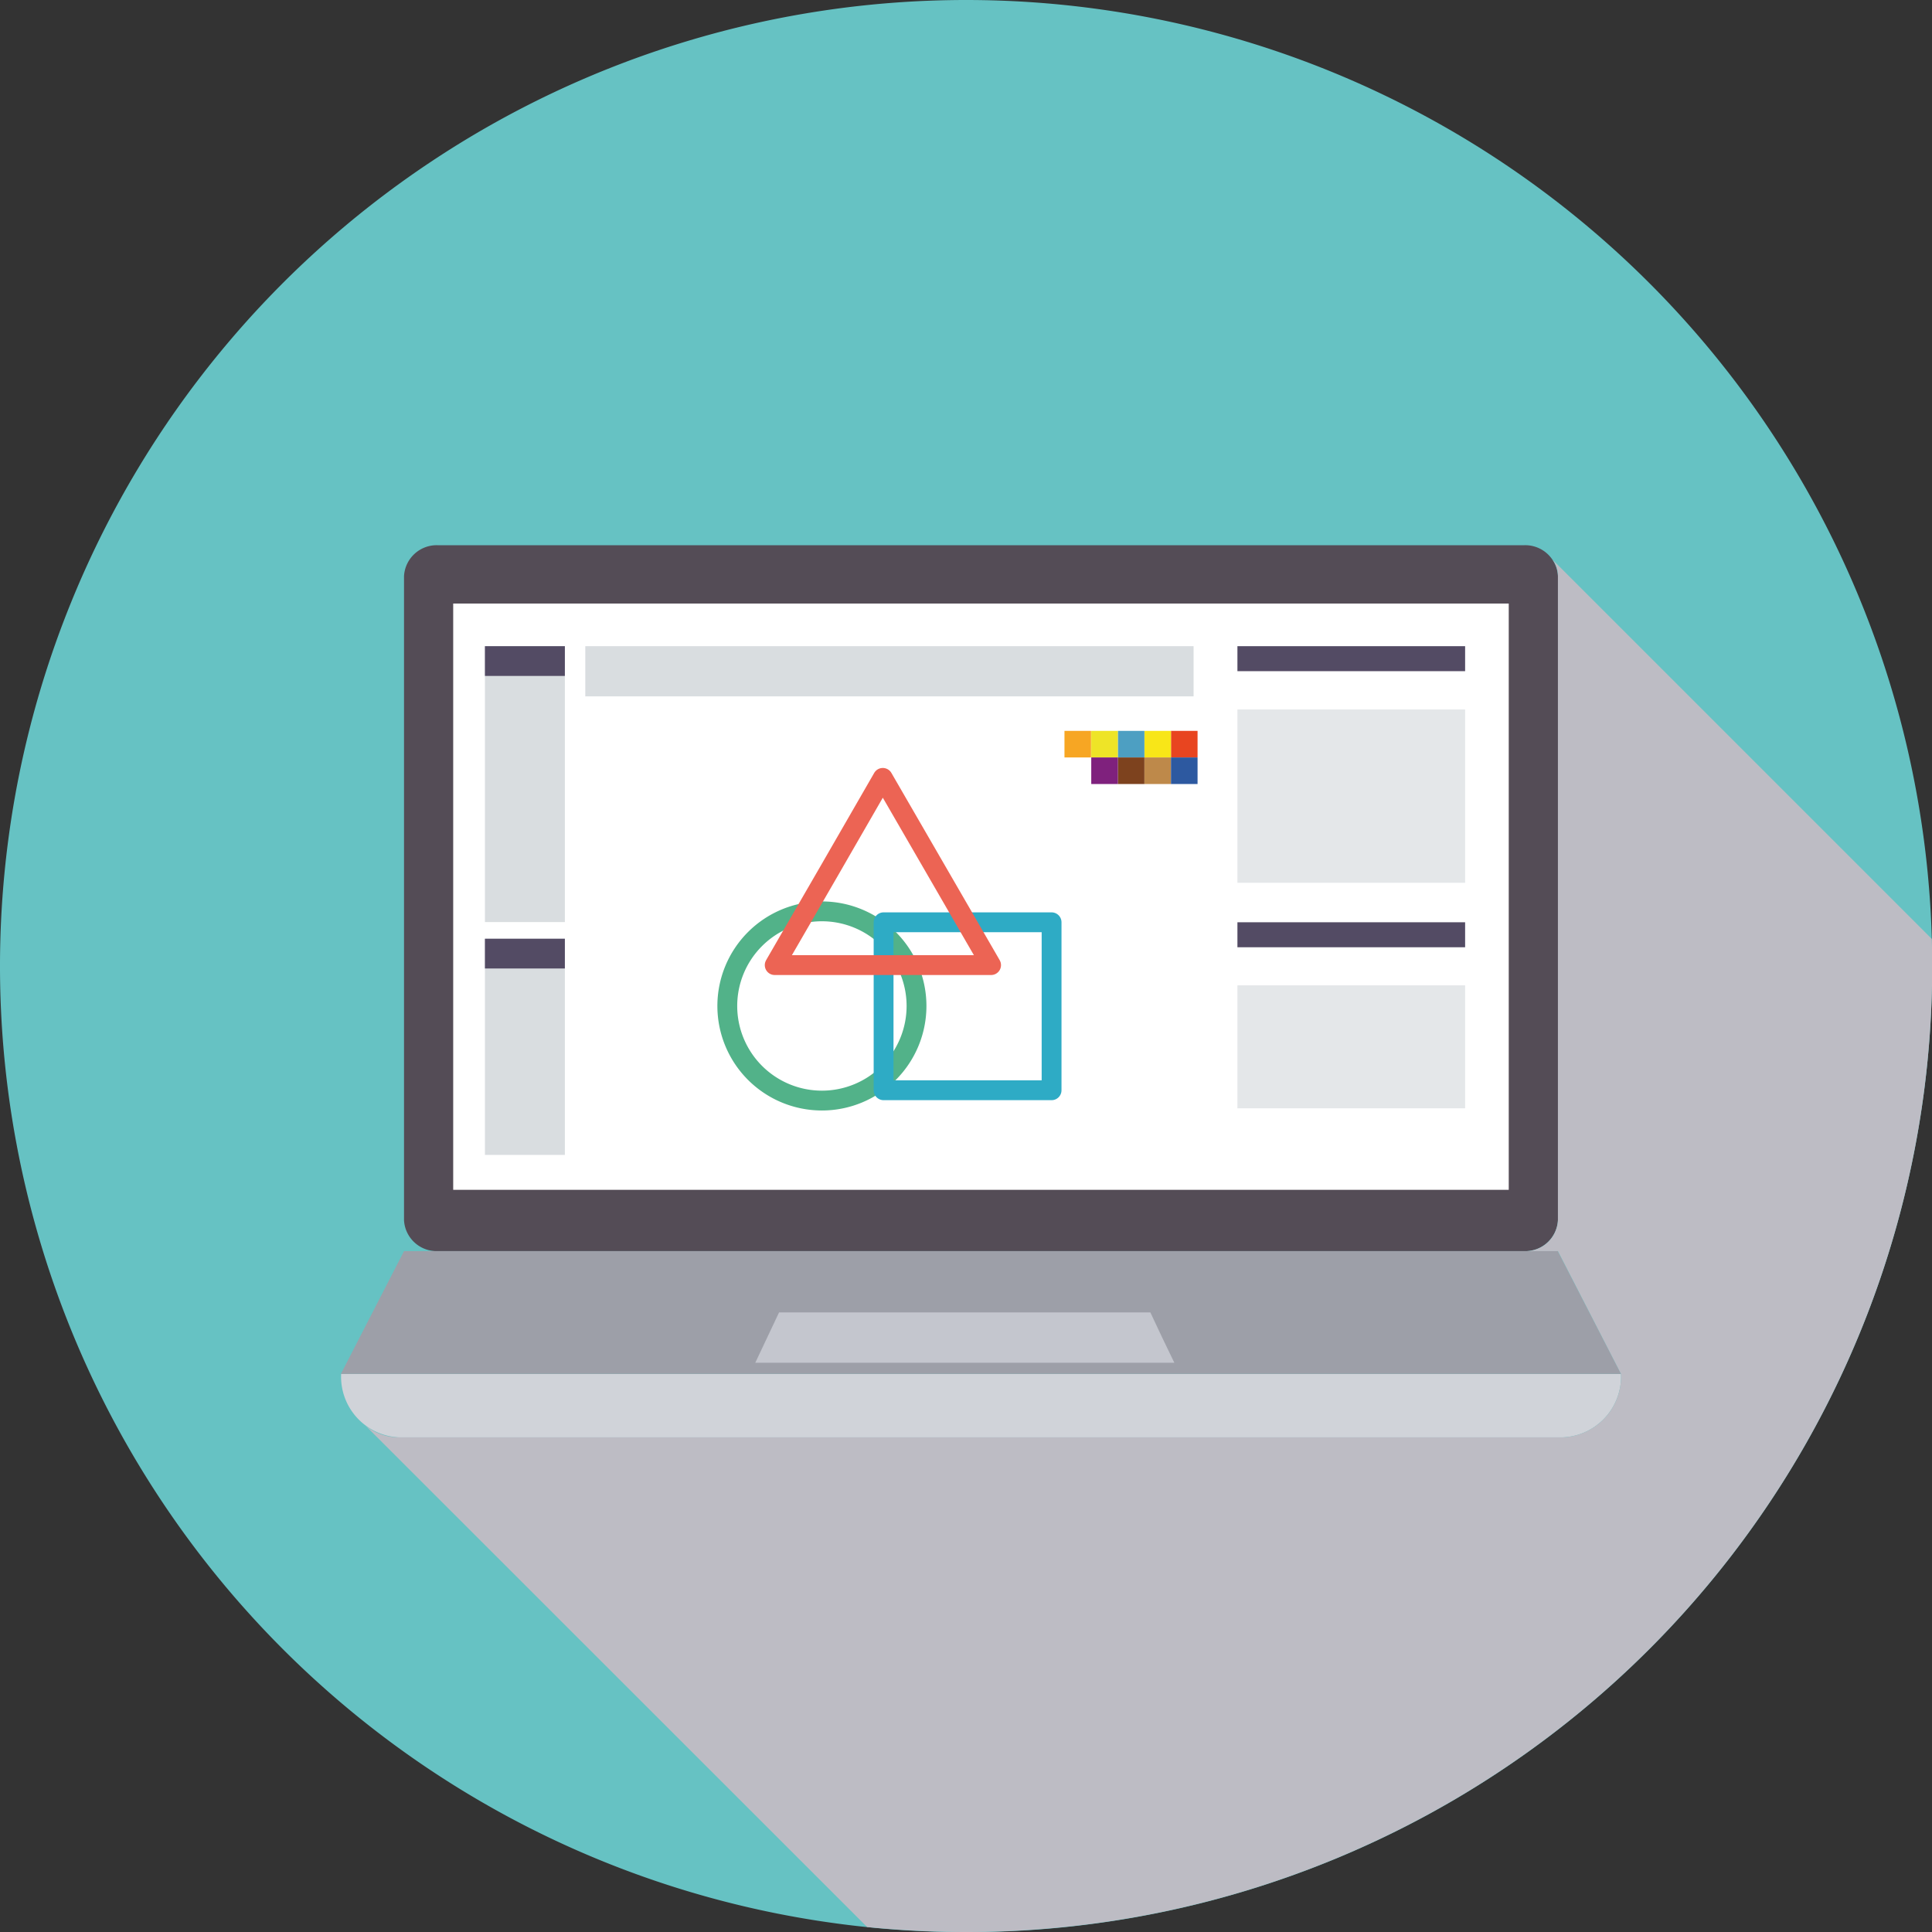
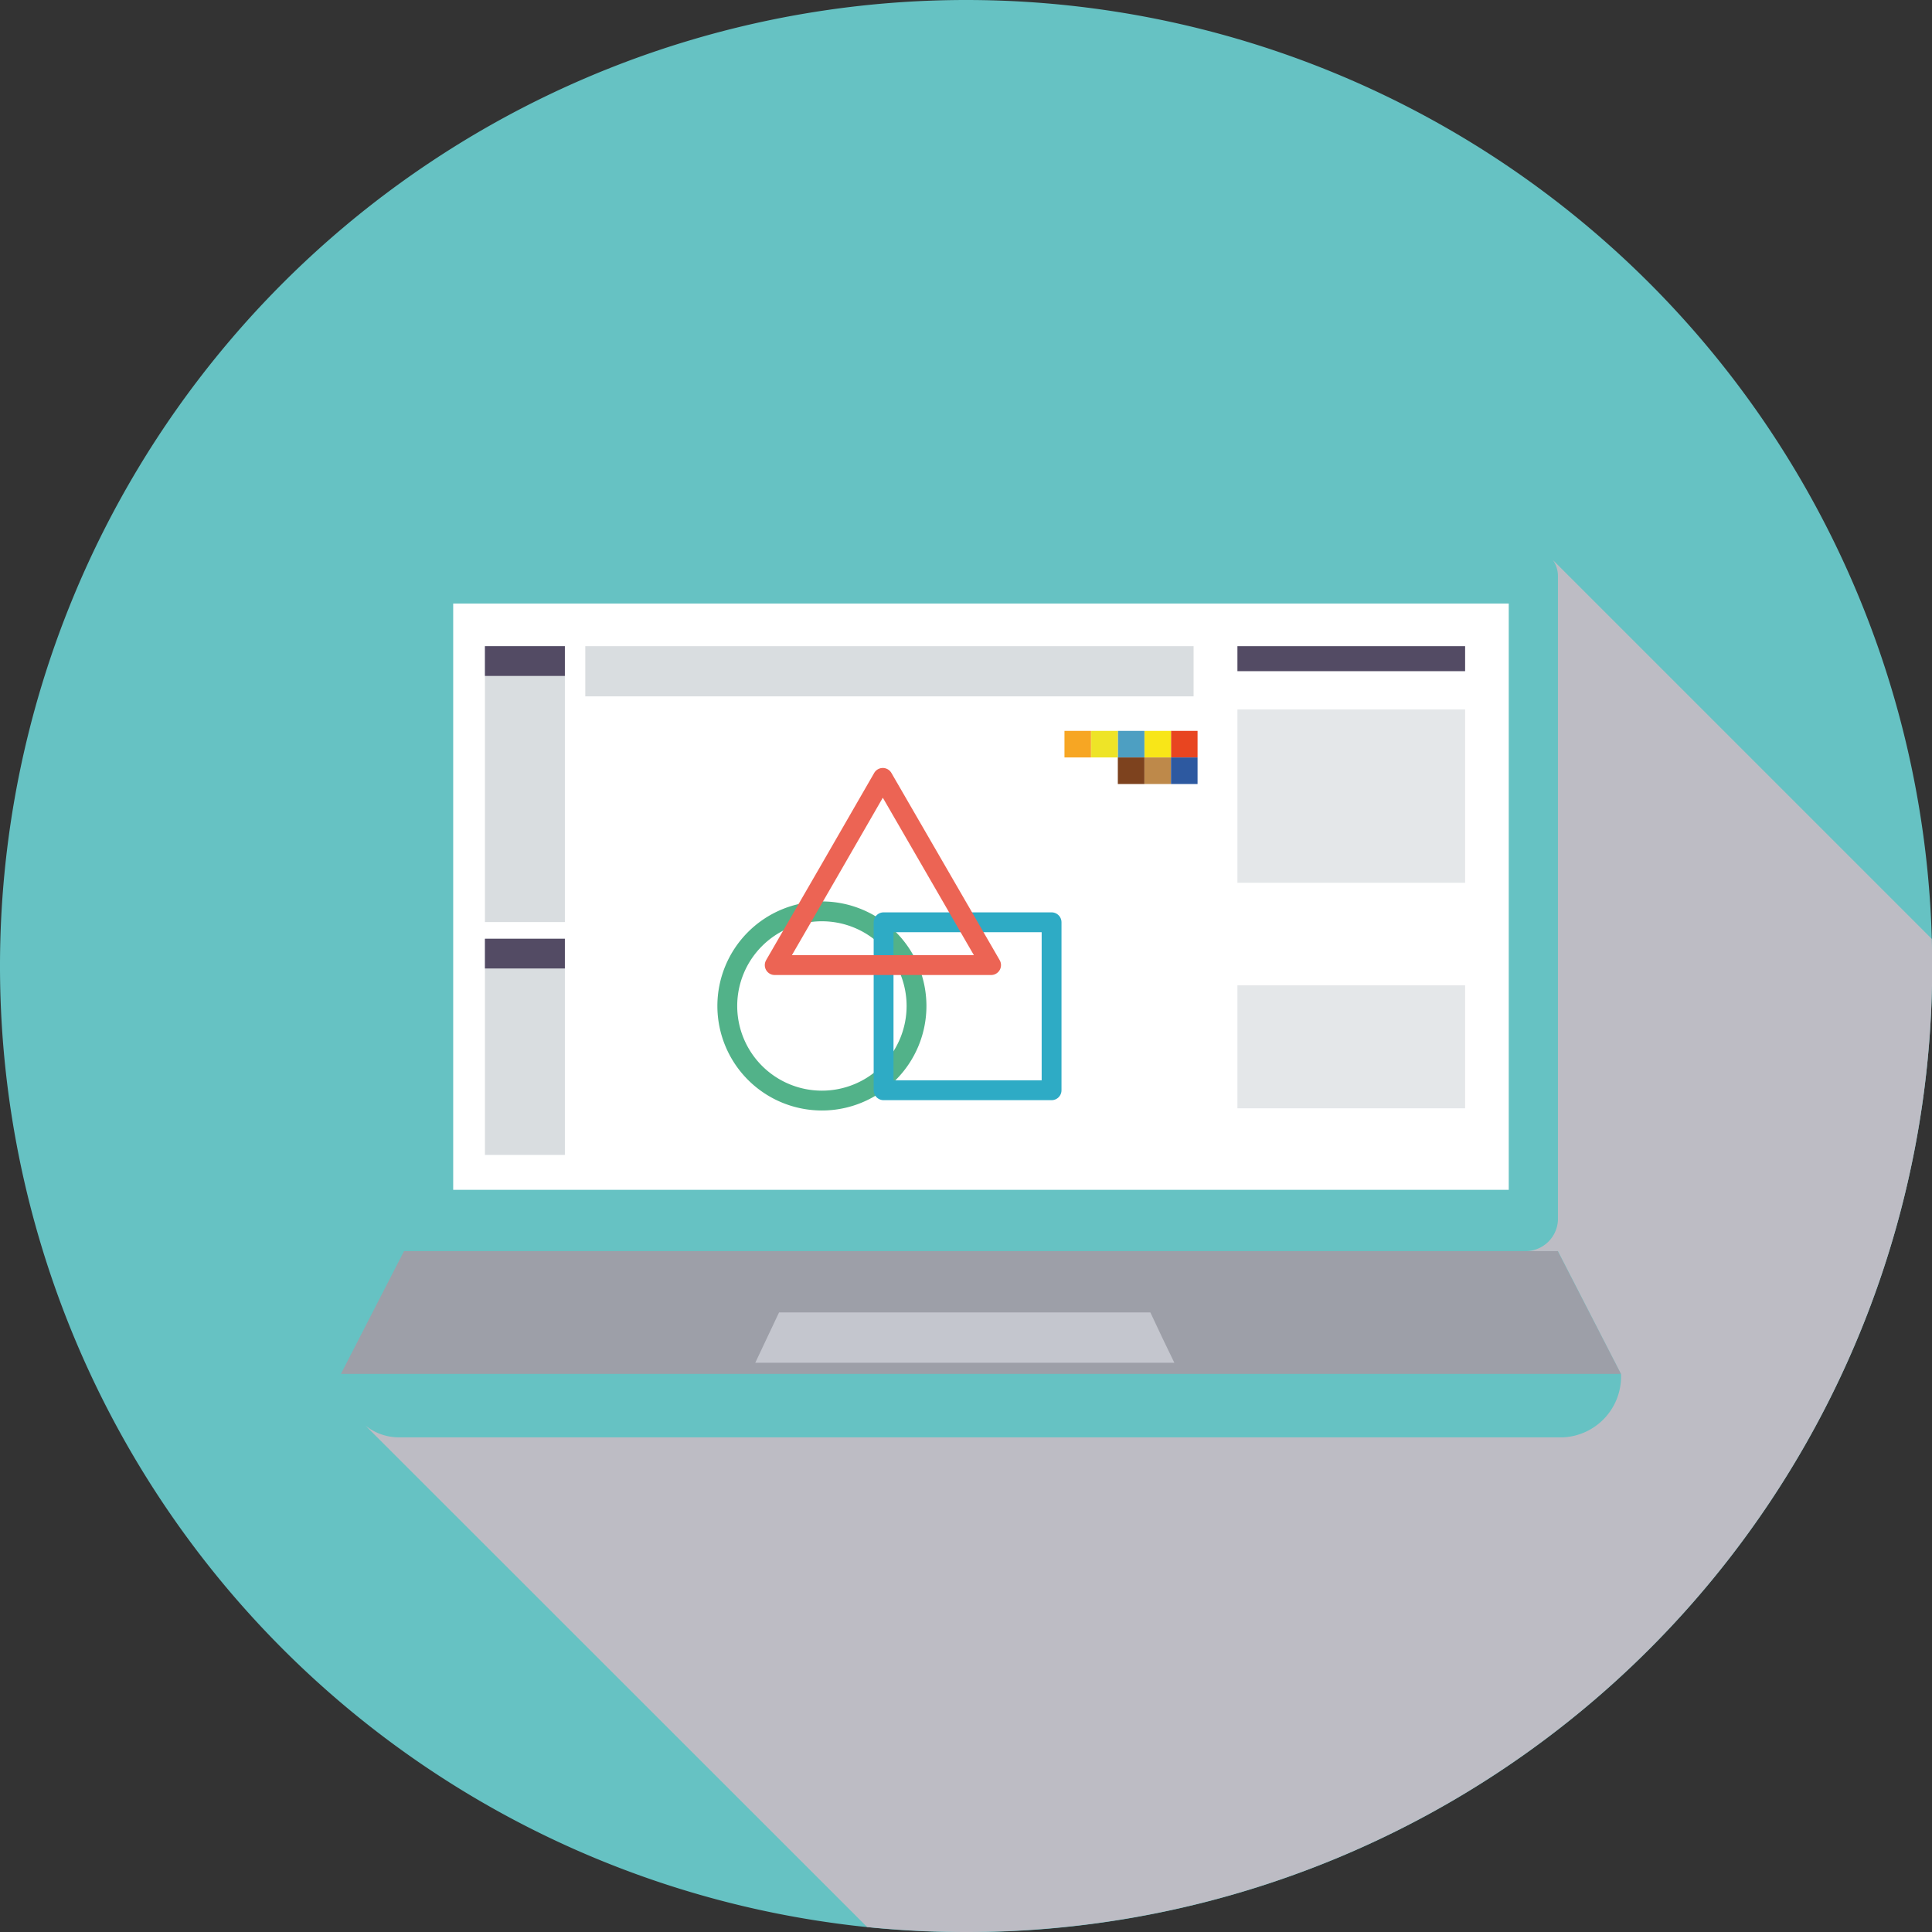
<svg xmlns="http://www.w3.org/2000/svg" viewBox="0 0 97.41 97.41">
  <rect x="0" y="0" width="97.41" height="97.41" fill="#333333" stroke="none" />
  <defs>
    <style>.cls-1{isolation:isolate;}.cls-2{fill:#66c2c3;}.cls-3{fill:#544c56;}.cls-4{fill:#fff;}.cls-5{fill:#d0d3d9;}.cls-6{fill:#9d9fa8;}.cls-7{fill:#c4c6ce;}.cls-10,.cls-8,.cls-9{fill:none;stroke-linecap:round;stroke-linejoin:round;}.cls-8{stroke:#52b289;}.cls-9{stroke:#2eabc5;}.cls-10{stroke:#ec6454;}.cls-11{fill:#d9dde0;}.cls-12{fill:#534b64;}.cls-13{fill:#e4e7e9;}.cls-14{fill:#e84520;}.cls-15{fill:#f8e618;}.cls-16{fill:#be894a;}.cls-17{fill:#4d9fc2;}.cls-18{fill:#eee427;}.cls-19{fill:#2d59a0;}.cls-20{fill:#7d421e;}.cls-21{fill:#7f217d;}.cls-22{fill:#f7a623;}.cls-23{fill:#bdbcc4;mix-blend-mode:multiply;}</style>
  </defs>
  <g class="cls-1">
    <g id="Слой_1" data-name="Слой 1">
      <path class="cls-2" d="M137.21,226A48.71,48.71,0,1,1,88.5,177.29,48.71,48.71,0,0,1,137.21,226Z" transform="translate(-39.79 -177.29)" />
-       <path class="cls-3" d="M118.34,238.81a1.65,1.65,0,0,1-1.72,1.56H61.88a1.65,1.65,0,0,1-1.72-1.56V206.34a1.65,1.65,0,0,1,1.72-1.56h54.74a1.65,1.65,0,0,1,1.72,1.56Z" transform="translate(-39.79 -177.29)" />
      <rect class="cls-4" x="22.85" y="30.43" width="53.22" height="29.56" />
-       <path class="cls-5" d="M121.52,246.56a3.07,3.07,0,0,1-2.92,3.2H59.9a3.06,3.06,0,0,1-2.91-3.2Z" transform="translate(-39.79 -177.29)" />
      <polygon class="cls-6" points="81.73 69.27 17.19 69.27 20.37 63.08 78.54 63.08 81.73 69.27" />
      <path class="cls-7" d="M99,246H77.87l1.2-2.54H97.79C98.27,244.48,98.51,245,99,246Z" transform="translate(-39.79 -177.29)" />
      <path class="cls-8" d="M86,228a4.77,4.77,0,1,1-4.77-4.76A4.77,4.77,0,0,1,86,228Z" transform="translate(-39.79 -177.29)" />
      <rect class="cls-9" x="44.55" y="46.5" width="8.47" height="8.47" />
      <polygon class="cls-10" points="44.51 39.22 47.24 43.94 49.97 48.66 44.51 48.66 39.06 48.66 41.79 43.94 44.51 39.22" />
      <rect class="cls-11" x="24.45" y="32.58" width="4.03" height="13.91" />
      <rect class="cls-11" x="29.51" y="32.58" width="30.67" height="2.53" />
      <rect class="cls-12" x="62.39" y="32.58" width="11.48" height="1.26" />
      <rect class="cls-13" x="62.39" y="35.77" width="11.48" height="8.74" />
-       <rect class="cls-12" x="62.39" y="46.5" width="11.48" height="1.26" />
      <rect class="cls-13" x="62.39" y="49.68" width="11.48" height="6.2" />
      <rect class="cls-14" x="59.04" y="36.85" width="1.34" height="1.34" />
      <rect class="cls-15" x="57.7" y="36.85" width="1.34" height="1.34" />
      <rect class="cls-16" x="57.7" y="38.19" width="1.34" height="1.34" />
      <rect class="cls-17" x="56.36" y="36.85" width="1.34" height="1.34" />
      <rect class="cls-18" x="55.02" y="36.85" width="1.34" height="1.34" />
      <rect class="cls-19" x="59.04" y="38.19" width="1.34" height="1.34" />
      <rect class="cls-20" x="56.36" y="38.19" width="1.34" height="1.34" />
-       <rect class="cls-21" x="55.02" y="38.19" width="1.34" height="1.34" />
      <rect class="cls-22" x="53.67" y="36.85" width="1.34" height="1.34" />
      <rect class="cls-12" x="24.45" y="32.58" width="4.03" height="1.5" />
      <rect class="cls-11" x="24.45" y="47.33" width="4.03" height="10.9" />
      <rect class="cls-12" x="24.45" y="47.33" width="4.03" height="1.5" />
      <path class="cls-23" d="M137.21,226a48.7,48.7,0,0,1-48.7,48.7c-1.69,0-3.37-.09-5-.25L58.22,249.17a2.7,2.7,0,0,0,1.68.59h58.7a3.07,3.07,0,0,0,2.92-3.2l-3.18-6.19h-1.71a1.64,1.64,0,0,0,1.71-1.56V206.34a1.4,1.4,0,0,0-.26-.82l19.11,19.11C137.2,225.09,137.21,225.54,137.21,226Z" transform="translate(-39.79 -177.29)" />
    </g>
  </g>
</svg>